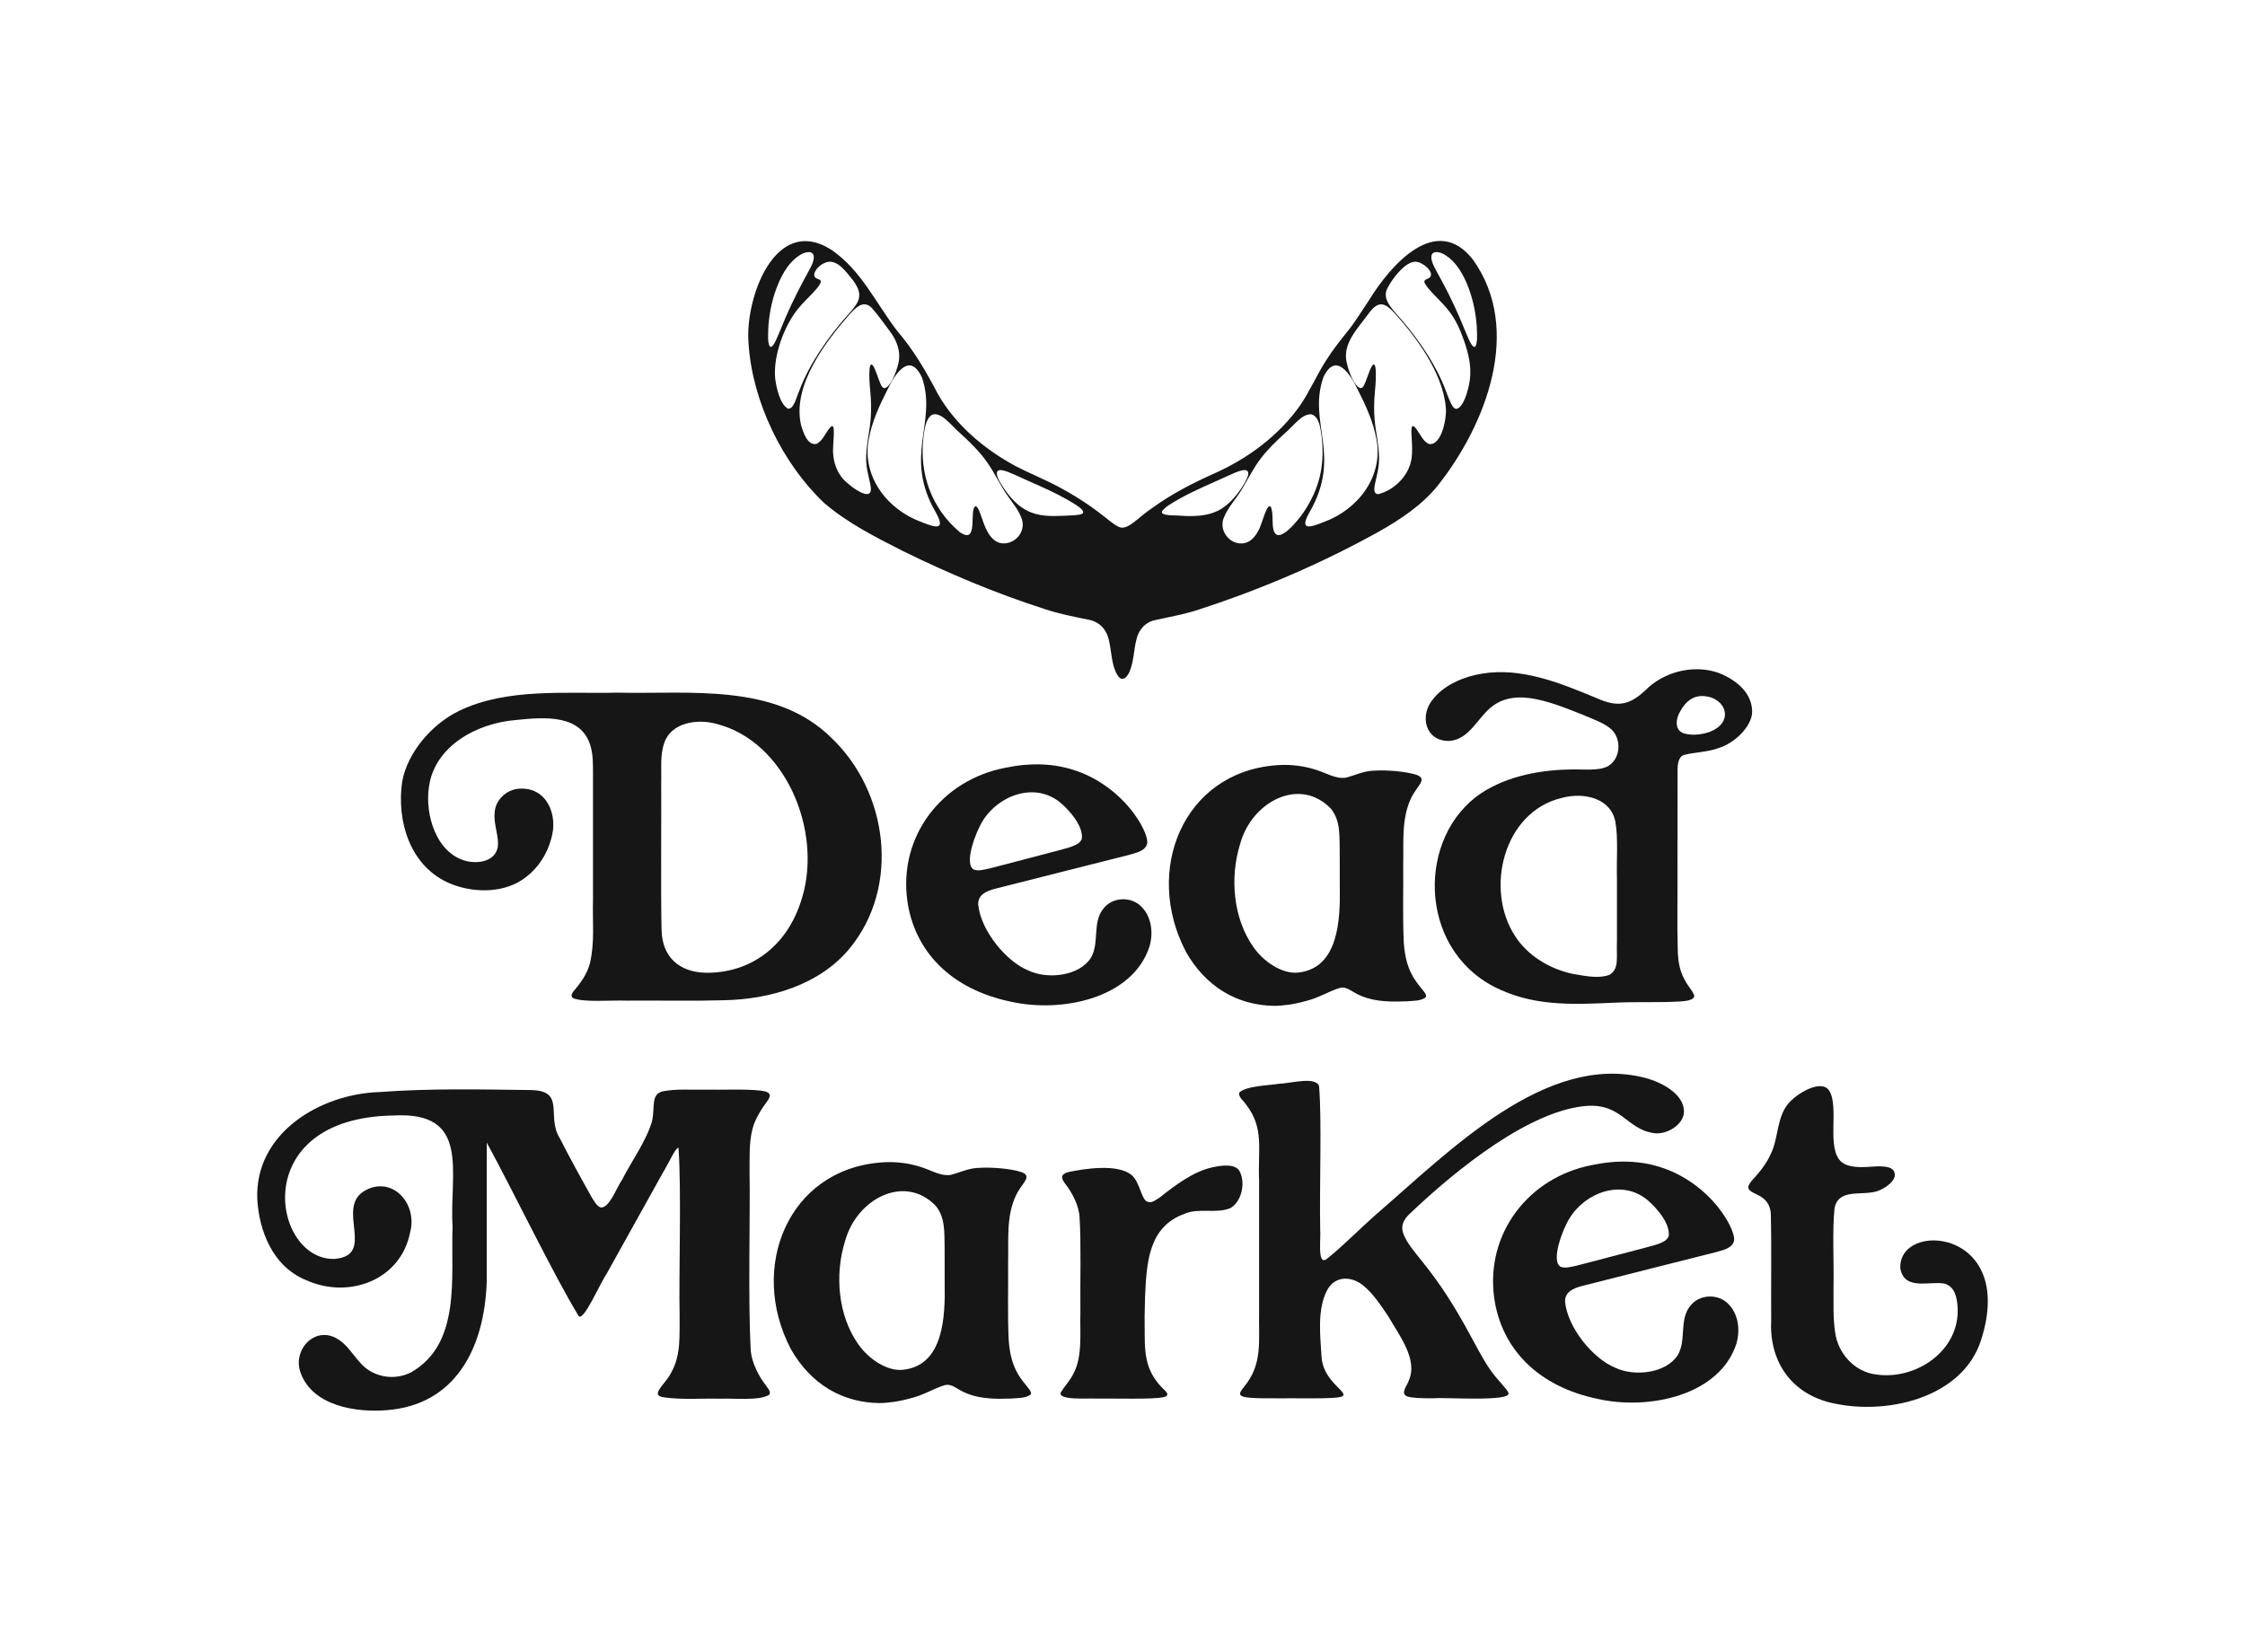
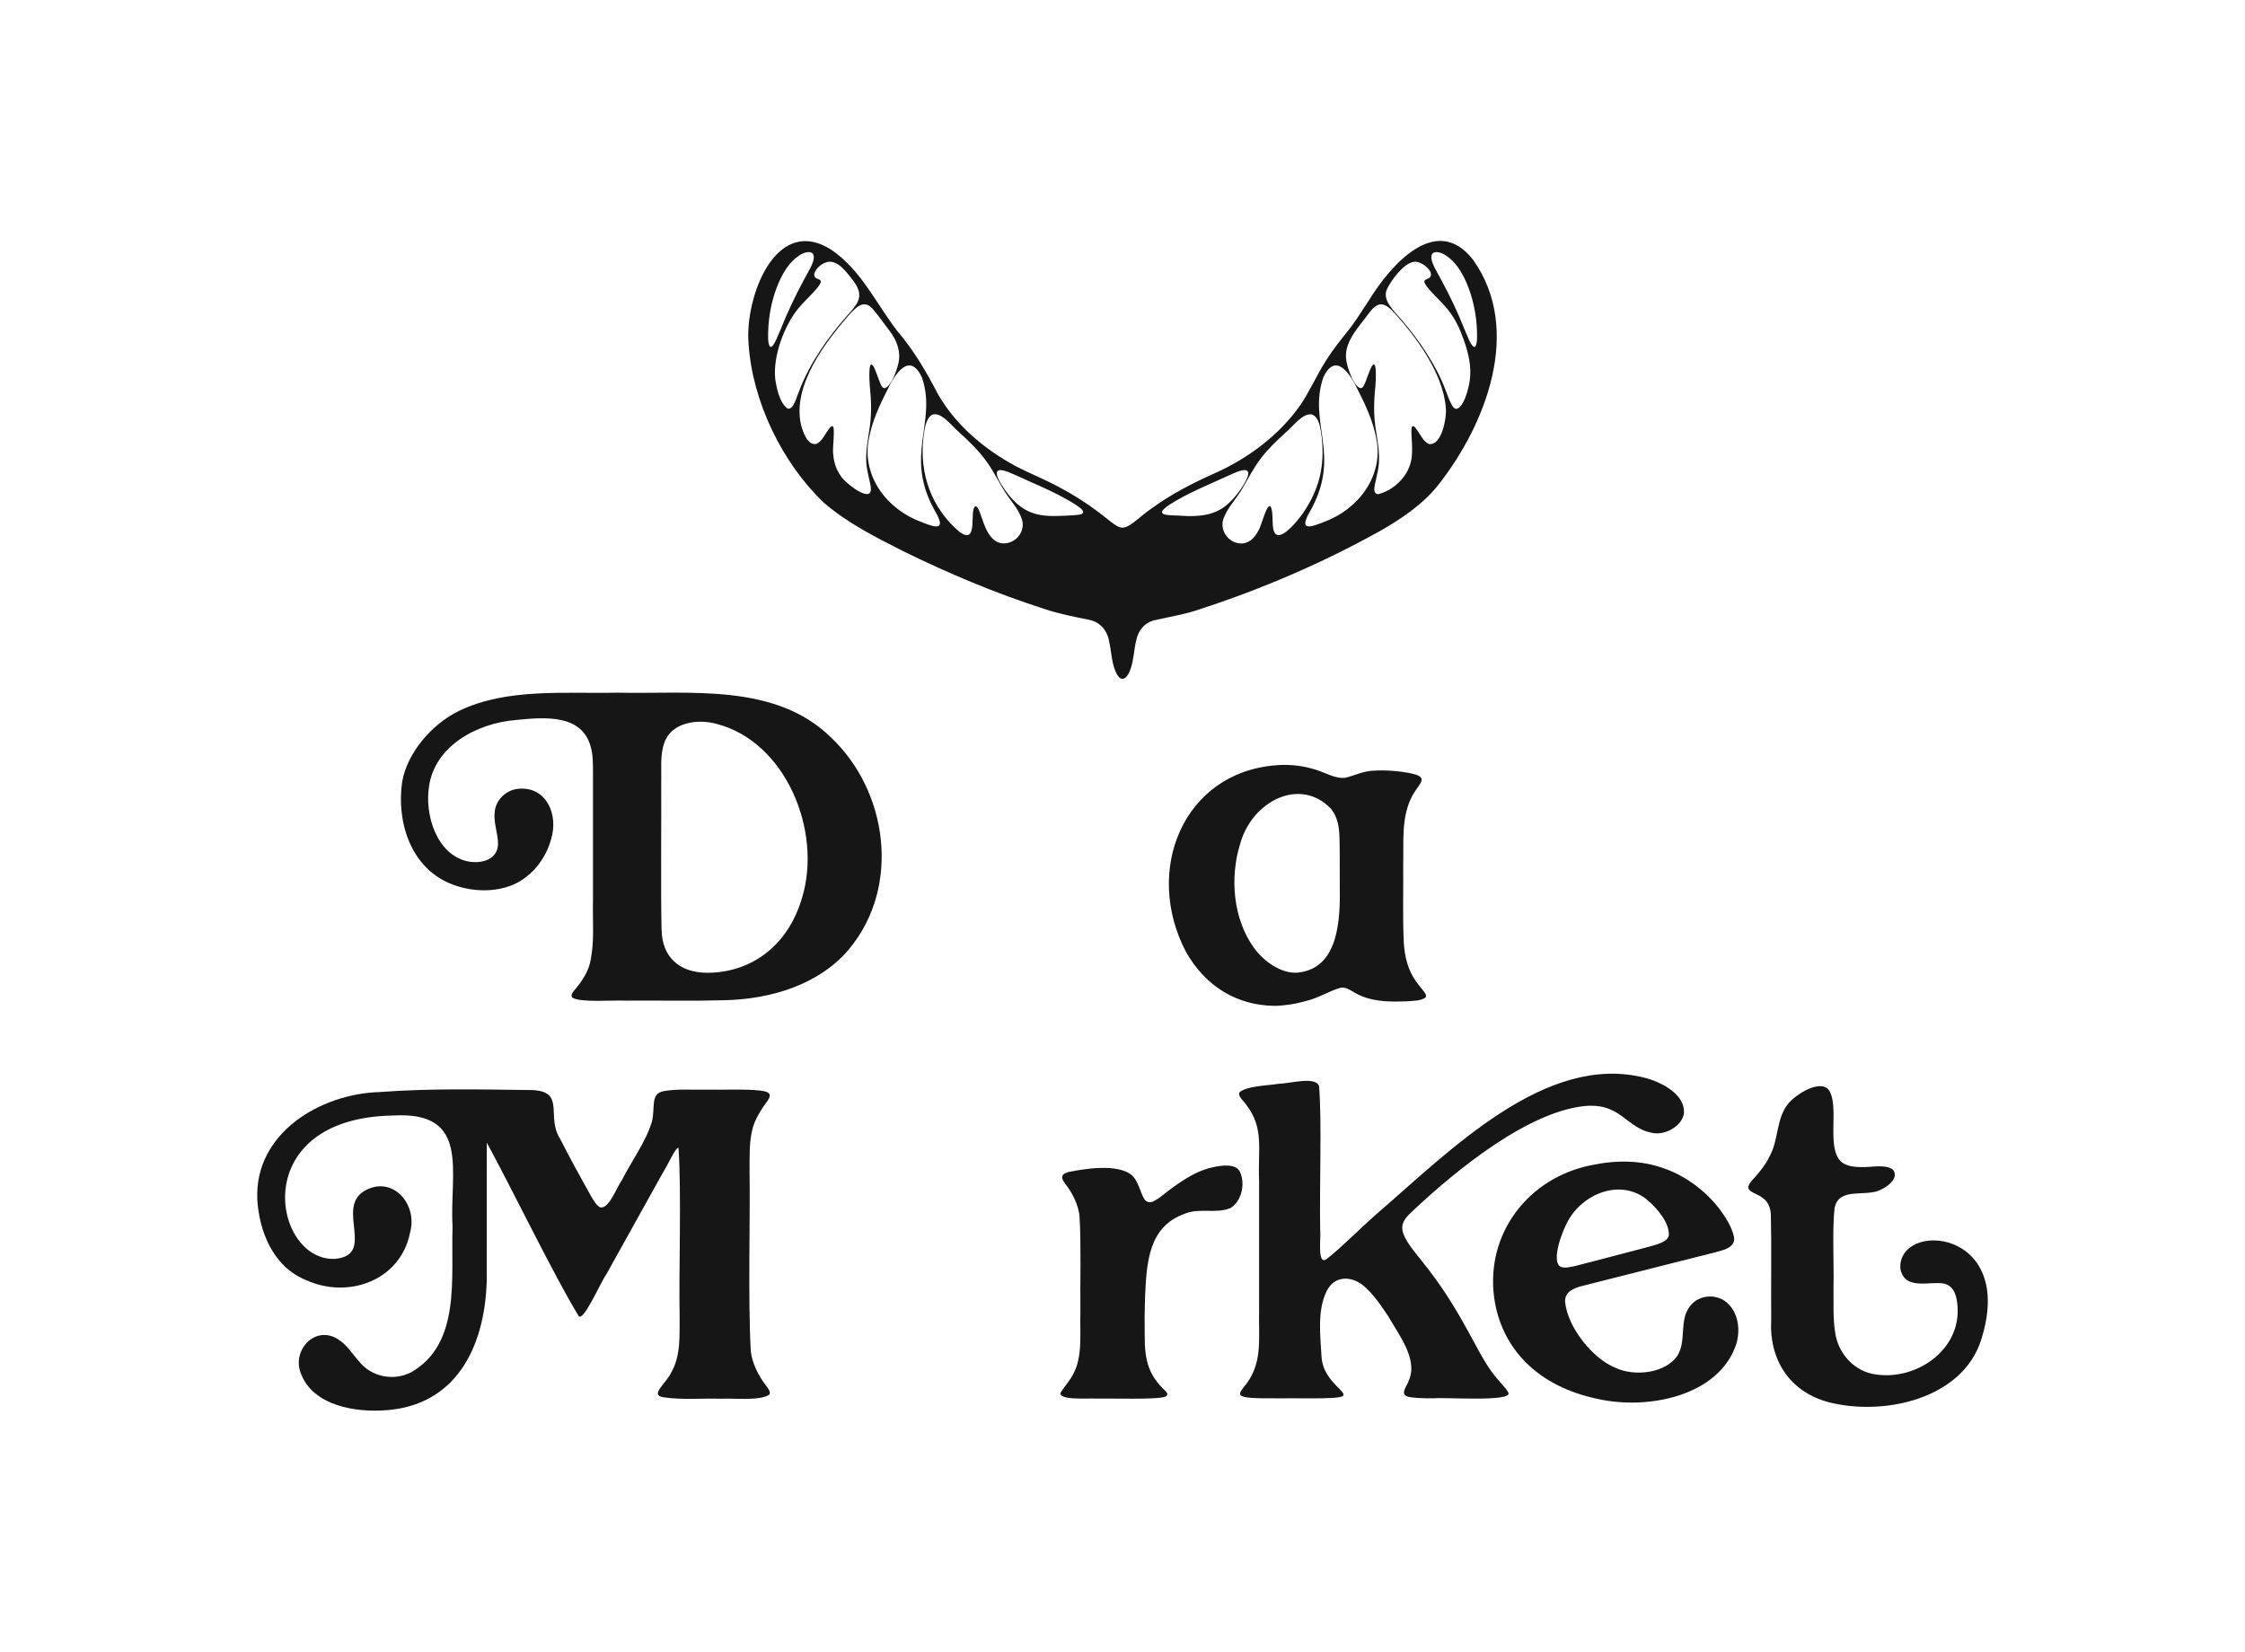
<svg xmlns="http://www.w3.org/2000/svg" viewBox="0 0 838.8 617.19" id="a">
  <path stroke-width="0" fill="#161616" d="m220.75,279.18c-3.28-12.29-16.97-11.26-28-10.11-14.9,1.2-30.31,9.93-32.45,24.78-1.68,10.52,2.74,25.35,14.23,28,5.05,1.06,10.39-.42,11.38-4.99.8-3.59-1.52-8.67-1.11-12.94.16-4.94,4.43-8.96,9.34-9.19,10.2-.62,14.52,9.92,11.8,18.75-1.46,5.58-4.84,10.85-9.47,14.34-7.43,5.83-18.59,6.05-27.31,2.75-16.1-6.06-21.02-23.98-18.9-38.4,1.9-10.78,10.92-21.53,21.39-26.58,17.88-8.58,39.67-6.29,59.04-6.74,26.99.61,58.93-3.75,79.81,16.75,21.28,20.13,26.04,55.64,6.94,78.85-11.3,13.66-29.66,18.97-46.84,19.34-12.32.34-22.2.06-36.6.15-5.9-.22-16.08.75-19.93-.96-1.55-1.24.92-3.14,1.66-4.31,1.8-2.17,3.9-5.47,4.71-8.79,1.81-7.83.9-14.95,1.12-23.74,0-14.47,0-36.92,0-47.24-.02-3.25.05-6.45-.77-9.56l-.04-.16Zm26.45,68.31c.16,9.97,6.4,15.78,16.44,16.03,16.11.24,30.56-9.27,36.04-28.04,7.62-25.07-6.23-58.39-31.95-64.96-7.08-1.98-16.84-.59-19.49,6.97-1.69,4.72-1.04,9.69-1.19,14.65.09,13.89-.2,40.25.13,55.17v.16Z" />
-   <path stroke-width="0" fill="#161616" d="m365.48,338.01c.95,9.8,10.57,21.39,18.74,24.66,7.28,3.47,19.05,2.05,23.37-4.73,3.27-5.49.46-13.16,4.59-18.28,3.33-4.53,10.63-4.83,14.44-.66,3.62,3.67,4.38,9.7,2.83,14.81-6.4,19.42-32.92,24.77-51.72,20.53-22.64-4.67-36.09-19.01-38.73-37.75-3.3-24.05,12.81-45.1,36.58-49.66,9.03-1.89,18.05-1.87,26.77,1.21,8.8,3.05,17.01,9.45,22.18,17.11,2.37,3.36,4.91,8.62,3.9,10.53-.99,2.43-4.17,2.96-6.62,3.71-11.96,3.05-38.13,9.59-50.09,12.66-3.03.8-6.3,2.14-6.24,5.72v.16Zm38.78-24.99c.13-4.65-4.33-9.78-7.81-12.85-9.56-8.2-23.4-3.05-29.3,6.65-2.45,3.81-7.2,16.09-3.28,18.15,1.67.59,3.37.1,5.41-.32,4.34-1.07,9.12-2.38,13.79-3.59,4.25-1.11,8.55-2.24,12.11-3.17,5.31-1.38,8.62-2.3,9.06-4.73l.02-.13Z" />
-   <path stroke-width="0" fill="#161616" d="m654.66,265.88c-.09-6.5-5.1-11.41-12.37-14.36-8.75-3.17-19.26-.88-26.19,5.19-6.97,6.86-11.23,7.94-19.94,4.02-13.24-5.5-27.74-11.44-42.5-8.98-6.61,1.04-14,4.19-18.06,9.31-5.49,6.21-3.07,16.2,6.06,15.81,7.48-.59,10.53-8.94,15.95-12.95,4.59-3.53,10.48-3.87,16.58-2.59,5.77,1.22,11.32,3.44,16.8,5.63,4.16,1.74,8.1,3.17,10.45,5.09,4.48,3.32,4.35,11.13-.41,14.12-3.61,2.23-10.22,1.12-15.43,1.42-11.52.27-24.74,3.01-34.26,10.32-22.62,17.67-20.66,59.02,9.53,72.08,13.9,6.26,28.37,5.31,43.18,4.69,8.15-.37,16.07.07,24.22-.46,1.69-.11,5.1-.55,4.71-2.25-.59-1.78-2.71-3.97-3.58-5.91-1.73-3.09-2.33-6.54-2.51-9.75-.34-12.16-.05-20.57-.13-36.17.02-12.41,0-25.26.03-32.18-.02-2.41.34-5.31,2.51-5.85,3.24-.93,9.24-1.08,12.95-2.62,5.74-1.7,12.34-7.97,12.41-13.48v-.13Zm-17.99-5.74c8.31.58,11.61,9.94,1.78,13.48-2.58.88-5.82,1.23-8.42.66-4.54-.76-4.09-5.45-2.17-8.59,1.84-3.38,4.66-5.82,8.6-5.56h.21Zm-35.29,104.13c-3.73,1.47-8.42.61-13.79-.34-8.5-1.8-16.86-6.79-21.54-14.17-11.41-17.51-4.25-46.4,17.41-51.56,8.16-2.24,18.51-.07,20.13,9.1,1.04,6.18.35,13.67.55,21.4,0,7.48,0,15.64,0,22.91-.26,6.33.92,10.27-2.64,12.6l-.12.06Z" />
  <path stroke-width="0" fill="#161616" d="m524.5,352.32c-.45-9.49-.13-19.32-.22-29.08.22-8.34-.74-17.07,2.86-24.78,2.24-4.89,6.4-7.2,2.25-8.85-4.05-1.33-11.08-1.96-16.52-1.59-3.59.18-6.82,1.8-10.14,2.63-4.28.49-7.46-2.15-12.85-3.51-4.34-1.17-8.96-1.54-13.36-1.14-34.41,2.8-49.34,39.24-33.43,69.67,7.43,13.17,19.23,20,32.94,20.22,3.36-.01,7.54-.58,11.87-1.8,4.99-1.21,8.38-3.61,12.79-4.92,2.85-.57,4.12,1.5,8.3,3.18,5.12,2.05,11.1,2.06,16.55,1.85,2.81-.27,4.93-.07,6.96-1.34,1.21-1.08-1.2-2.91-3.45-6.14-2.98-4.12-4.2-9.17-4.53-14.19l-.02-.21Zm-39.65,11.15c-5.94.52-12.7-4.1-16.48-9.46-7.66-10.8-8.93-26.08-5.01-38.64,4.36-15.94,22.36-25.22,33.91-13.15,3.62,4.46,3.16,10.13,3.29,15.61,0,4.32.02,8.93.02,13.34.23,12.38-.36,30.67-15.56,32.28h-.17Z" />
  <path stroke-width="0" fill="#161616" d="m584.76,486.46c.95,9.8,10.57,21.39,18.74,24.66,7.28,3.47,19.05,2.05,23.37-4.73,3.27-5.49.46-13.16,4.59-18.28,3.33-4.53,10.63-4.83,14.44-.66,3.62,3.67,4.38,9.7,2.83,14.81-6.4,19.42-32.92,24.77-51.72,20.53-22.64-4.67-36.09-19.01-38.73-37.75-3.3-24.05,12.81-45.1,36.58-49.66,9.03-1.89,18.05-1.87,26.77,1.21,8.8,3.05,17.01,9.45,22.18,17.11,2.37,3.36,4.91,8.62,3.9,10.53-.99,2.43-4.17,2.96-6.62,3.71-11.96,3.05-38.13,9.59-50.09,12.66-3.03.8-6.3,2.14-6.24,5.72v.16Zm38.78-24.99c.13-4.65-4.33-9.78-7.81-12.85-9.56-8.2-23.4-3.05-29.3,6.65-2.45,3.81-7.2,16.09-3.28,18.15,1.67.59,3.37.1,5.41-.32,4.34-1.07,9.12-2.38,13.79-3.59,4.25-1.11,8.55-2.24,12.11-3.17,5.31-1.38,8.62-2.3,9.06-4.73l.02-.13Z" />
  <path stroke-width="0" fill="#161616" d="m181.87,427c9.23,16.85,25.11,49.72,34.36,64.85,1.87,2.01,8.07-12.49,10.37-15.73,6.14-11.02,14.81-26.64,20.65-37.12,3.44-5.83,4.97-9.82,6.25-10.1,1.17,15.52.07,48.06.43,62.73-.11,7.16.58,14.72-3.08,21.17-2.07,4.44-8.44,8.64-2.76,9.39,6.7.98,14.03.33,20.99.51,5.48-.22,14.66.85,18.32-1.47.84-1.23-.69-2.57-1.33-3.64-2.48-3.13-5.14-8.22-5.55-12.71-1.09-19.04-.17-50.31-.46-67.13.07-5.45-.26-10.84,1.17-16.14.91-3.49,3.46-7.44,5.15-9.69,1.63-2.17,2.28-3.83-2.17-4.36-5.89-.67-14.04-.23-20.65-.35-5.32.12-10.64-.38-15.7.58-4.94,1-2.96,5.88-4.29,11.4-2.2,7.35-7.52,14.6-11.16,21.73-2.16,3.09-5,11.23-8.26,10.22-1.32-.71-2.18-2.32-3.03-3.65-3.4-6.03-8.51-15.29-12.02-22.25-5.08-8.18,2.41-17.58-10.68-17.89-19.04-.22-37.56-.67-56.42.74-22.42.63-46.92,15.41-45.87,40.12.68,11.56,5.62,24.96,18.11,30.12,15.9,7.28,35.43.19,38.97-17.7,3.04-10.99-7.01-21.83-17.4-15.37-10.21,6.62,4.76,23.89-10.83,25.2-23.24.67-32.81-52.73,21.96-53.59,29.32-1.71,20.87,21.63,22.16,41.44-.69,19.25,3.27,43.79-15.53,54.55-6.41,3.26-14.55,1.79-19.18-3.83-2.73-3.02-4.95-6.77-8.31-8.68-8.29-5.1-16.99,4.04-13.74,12.72,4.48,12.34,20.65,14.87,32.18,13.91,25.15-1.92,36.5-22.44,37.34-48.12" />
  <path stroke-width="0" fill="#161616" d="m459.69,451.47c-5.25,2.22-11.68-.2-17.09,2.12-13.62,4.88-14.2,18.48-14.78,31.31-.16,4.73-.21,9.47-.12,14.2-.03,9.27,1.39,14.78,7.8,20.78,1.33,1.37.42,2.05-.93,2.27-3.91.86-17.85.41-25.19.51-2.18-.22-14.77.83-12.95-2.47,1.36-2.17,3.56-4.52,4.72-7.01,3.39-6.45,2.29-15.12,2.52-22.59-.13-10.81.32-26.09-.3-35.45-.14-4.55-2.86-9.61-5.37-12.77-1.73-2.21-1.66-3.67,1.37-4.42,5.42-1.09,18.47-3.35,23.69,1.39,2.74,2.66,3.33,8.12,5.17,9.48,1.65,1.07,2.89.08,4.87-1.16,5.95-4.69,12.73-9.87,19.74-11.38,3.63-.86,8.93-1.53,10.42,1.61,2.11,4.31.69,10.95-3.4,13.5l-.14.08Z" />
  <path stroke-width="0" fill="#161616" d="m524.3,460.93c1.18,3.42,4.3,6.95,6.67,9.98,7.58,9.32,12.6,17.56,17.57,26.61,2.69,4.8,5.21,10,8.36,14.52,2.7,3.85,6.15,6.95,6.67,8.42,1.72,3.57-24.71,1.61-27.74,2.09-4.57.02-8.31-.12-9.97-.67-2.91-1.05-.06-4.03.49-5.94,3.58-7.92-3.7-17.07-7.63-24.01-2.73-4.01-5.76-8.68-9.55-11.68-4.52-3.54-10.58-3.44-13.38,2.03-3.7,7.25-2.49,16.74-2.05,24.37.47,11.77,15.11,15.1,4.25,15.75-4.67.27-9.86.11-14.68.15-8.05-.05-16.3.25-18.87-.65-2.03-.66-.88-2.02.29-3.54,7.24-8.62,5.46-17.43,5.71-28.74,0-7.77,0-15.53,0-23.39,0-8.31,0-17.2,0-25.1-.52-11.54,2-19.5-4.84-28.31-1.04-1.58-3.01-2.89-2.57-4.53,2.6-2.49,10.35-2.58,14.88-3.29,4.36-.13,13.68-2.88,14.94.91,1.07,12.87.1,36.77.42,53.85.36,2.24-1.28,13.54,2.45,10.71,5.65-4.44,11.93-10.91,18.23-16.45,27.93-24.13,63.63-60.73,100.63-51.24,6.14,1.58,14.18,5.85,14.59,12.08.48,4.88-5.75,9.07-10.78,8.65-11.43-1.35-12.36-12.64-28.72-9.85-22.93,3.77-50.92,28.43-63.15,40.12-1.99,1.96-3.22,4.16-2.27,7l.05.15Z" />
  <path stroke-width="0" fill="#161616" d="m688.16,434.35c2.22,1.75,5.98,1.97,10.1,1.71,2.91-.2,9.46-.94,9.67,2.64.51,2.88-4.85,6.52-8.4,6.85-5.08.95-12.77-.92-14.07,5.87-.92,7.92-.19,21-.41,29.72.07,6.14-.23,11.15.6,16.67,1.03,7.98,7.31,14.94,15.44,15.85,14.72,2.14,31.27-8.86,30.33-25.13-.25-3.93-1.09-7.69-4.87-8.82-5.33-1.14-14.95,2.83-16.53-5.65-.99-18.08,43.57-15.1,30.17,26.72-6.98,21.9-36.09,28.56-56.97,23.22-14.66-3.91-22.28-15.97-21.45-30.81-.1-11.28.15-28.37-.12-38.91-.1-8.84-8.74-7.43-8.45-10.86.68-1.95,2.47-3.28,3.76-4.97,1.8-2.12,3.43-4.5,4.61-7.1,2.98-6.05,2.18-13.54,6.54-18.89,3.06-3.71,12.16-9.33,15.28-4.99,4,6.25-1.24,21.66,4.66,26.78l.13.1Z" />
-   <path stroke-width="0" fill="#161616" d="m376.88,500.76c-.45-9.49-.13-19.32-.22-29.08.22-8.34-.74-17.07,2.86-24.78,2.24-4.89,6.4-7.2,2.25-8.85-4.05-1.33-11.08-1.96-16.52-1.59-3.59.18-6.82,1.8-10.14,2.63-4.28.49-7.46-2.15-12.85-3.51-4.34-1.17-8.96-1.54-13.36-1.14-34.41,2.8-49.34,39.24-33.43,69.67,7.43,13.17,19.23,20,32.94,20.22,3.36-.01,7.54-.58,11.87-1.8,4.99-1.21,8.38-3.61,12.79-4.92,2.85-.57,4.12,1.5,8.3,3.18,5.12,2.05,11.1,2.06,16.55,1.85,2.81-.27,4.93-.07,6.96-1.34,1.21-1.08-1.2-2.91-3.45-6.14-2.98-4.12-4.2-9.17-4.53-14.19l-.02-.21Zm-39.65,11.15c-5.94.52-12.7-4.1-16.48-9.46-7.66-10.8-8.93-26.08-5.01-38.64,4.36-15.94,22.36-25.22,33.91-13.15,3.62,4.46,3.16,10.13,3.29,15.61,0,4.32.02,8.93.02,13.34.23,12.38-.36,30.67-15.56,32.28h-.17Z" />
  <path stroke-width="0" fill="#161616" d="m279.7,128.56c1.4,21.47,12.59,44.56,28.18,59.36,8.73,7.52,19.15,12.75,29.36,17.95,17.14,8.43,34.86,15.89,53.05,21.72,5.12,1.76,11.12,2.91,16.21,3.95,4.48.77,7.14,3.91,7.92,8.19.91,3.98.88,8.69,2.92,12.27,2.05,3.66,4.29.62,5.11-2.12,1.16-3.27,1.25-7.33,2.09-10.62.75-3.75,3.29-6.78,7.13-7.55,5.12-1.15,11.49-2.24,16.74-4.08,23.08-7.52,45.58-17.18,66.8-28.97,8.15-4.62,16.08-9.88,22.02-17.23,17.96-22.7,31.74-58.17,13.19-84.29-13.85-17.91-31.03,2.17-38.99,15.16-2.51,3.69-4.88,7.7-7.77,11.31-2.89,3.61-5.78,7.21-8.23,11.14-3.42,5.33-5.93,11.2-9.47,16.46-8.01,11.52-19.89,20.29-32.63,25.89-7.69,3.43-15.69,7.56-22.58,12.57-5.48,3.6-9.23,8.53-12.46,7.34-1.81-.64-4.32-2.96-8.28-5.94-3.91-2.96-9.23-6.38-14.26-9.02-5.58-2.99-11-5.12-16.37-7.91-11.62-6.27-22.53-15.46-29.07-27.11-4.31-8.27-9.02-16.32-15.13-23.41-7.99-10.44-13.5-22.81-24.67-30.34-21.1-13.32-32.33,18.67-30.82,35.13v.16Zm268.21-22.93c2.21,5.13,3.43,10.6,3.84,16.13.17,3.63.32,6.4-.55,7.78-1.35.96-3.32-5.1-4.04-6.53-2.5-6.25-5.4-12.41-8.6-18.31-1.78-3.3-3.67-6.29-3.76-8.33-.19-3.24,3.58-2.24,5.44-.89,3.5,2.22,5.88,6.1,7.59,9.97l.08.18Zm-29.53,2.1c1.55-3.14,6.12-9.39,9.88-9.88,2.93-.66,9.46,4.94,4.77,6.48-1.36.6-.92,1.3.18,2.85,1.88,2.49,5.68,5.85,7.89,8.69,2.72,3.39,4.39,7.14,5.82,11.2,1.8,5.03,2.9,9.92,2.25,14.91-.5,3.7-2.41,10.69-5.18,10.82-.75-.18-1.14-.78-1.59-1.53-.9-1.64-1.53-3.56-2.29-5.49-1.83-4.82-4.2-9.3-7.09-13.8-2.8-4.38-6.04-8.62-9.12-12.21-2.84-3.4-7.82-7.65-5.58-11.92l.04-.11Zm-7.18,9.65c3.87-5.36,6.28-4.31,10.11-.07,7.29,8.11,17.72,21.64,18.88,34.89.45,3.69-1.46,14.38-6.23,13.73-2.19-.8-3.42-3.89-4.8-5.63-.91-1.3-1.59-1.45-1.76-.21-.32,2.01.81,8.7-.27,12.5-1.29,5.68-6.44,10.55-11.92,12.02-1.21.23-1.81-.73-1.72-1.83,0-2.09,1.47-6.01,1.71-9.82.41-6.39-1.58-11.81-1.75-18.66-.1-2.52,0-5.1.23-7.61.14-1.16,1.3-13.75-1.23-9.68-.73,1.38-1.52,3.85-2.16,5.46-.49,1.03-.75,2.42-1.92,2.6-2.08-.44-4.35-5.46-5.24-9.74-1.54-7.02,4.25-12.69,7.99-17.84l.09-.11Zm-16.8,23.72c4.69-10.09,10.31-.99,13.01,4.75,2.95,5.78,5.73,11.89,6.87,18.32,2.64,13.76-6.79,26.22-19.65,30.9-5.64,2.28-9.14,3.11-5.37-3.62,12.24-21.2-.61-33.12,5.09-50.19l.07-.16Zm-23.17,30.01c2.47-3.26,5.65-6.27,8.74-9.12,3.7-3.15,6.51-7.5,10.13-7.14,3.05,1.12,3.3,5.74,3.76,8.72,1.11,10.8-.96,19.24-6.93,28.06-1.59,2.32-9.38,12.44-11.1,6.48-.65-2.59-.03-5.99-.91-8.49-1.43-2.6-3.49,6.7-4.66,8.48-.72,1.46-1.72,2.89-3.01,3.85-5.64,3.88-12.82-2.81-9.78-8.93,1.29-3.32,4.49-6.72,6.62-10.3,2.31-3.86,4.26-7.9,7.05-11.47l.11-.14Zm-36.99,19.86c1.32-1.78,4.13-3.2,6.16-4.42,5.94-3.37,12.3-5.9,18.47-8.77,1.62-.6,6.98-3.63,7.52-1.15.1.76-.32,1.99-1.15,3.5-1.65,2.94-4.14,6.29-6.86,8.53-4.69,4.09-10.99,4.48-17.01,4.08-1.35-.25-8.14.27-7.16-1.72l.03-.06Zm-59.38-15.15c2.24.5,6.03,2.44,9.53,3.97,4.96,2.19,9.93,4.37,14.63,7.07,1.22.8,7.29,3.91,5.29,5.15-.94.52-3.62.57-6.78.73-4.63.23-9.5.27-13.62-1.85-2.54-1.25-4.71-3.16-6.52-5.33-1.53-1.81-8.51-10.95-2.64-9.77l.12.03Zm-26.57-20.84c3.51-1.27,7.55,4.56,10.21,6.67,3.63,3.36,7.26,6.78,10.12,10.84,3.12,4.27,5.06,8.99,8.23,13.32,1.69,2.36,3.66,4.79,4.67,7.48,2.05,4.5-1.33,9.46-6.12,9.78-4.65.25-6.91-4.65-8.2-8.5-1.05-2.81-1.52-4.85-2.6-5.42-2.82.72,1.39,14.88-6.01,9.69-10.45-8.78-15.18-21.72-13.56-35.41.36-2.79.8-6.95,3.17-8.4l.08-.04Zm-3.76-13.72c5.69,17-7.14,29.06,5.09,50.19,3.74,6.67.34,5.95-5.37,3.62-12.87-4.69-22.29-17.14-19.65-30.9,1.14-6.43,3.92-12.54,6.87-18.32,2.69-5.72,8.32-14.85,13.01-4.75l.07.16Zm-18.16-25.44c1.82,2.1,4.15,5.35,6.01,7.84,2.73,3.51,4.35,7.9,3.24,12.31-1.03,4.1-3.03,8.54-5.06,9.11-1.18-.11-1.44-1.46-1.93-2.49-.65-1.63-1.45-4.17-2.2-5.57-2.54-4.04-1.37,8.54-1.23,9.68.22,2.52.33,5.09.23,7.61-.17,6.85-2.16,12.26-1.75,18.65.25,3.81,1.72,7.73,1.71,9.82.03,5.54-10.3-2.88-11.27-4.95-1.66-2.3-2.57-5.1-2.79-7.92-.54-3.28,1.65-14.02-1.61-9.62-1.38,1.74-2.61,4.83-4.8,5.63-3.28.48-4.78-4.27-5.6-6.99-3.57-15.18,9.8-31.89,18.04-41.39,2.62-2.87,5.64-5.94,8.94-1.81l.08.09Zm-16.91-17.98c3.99-.48,7.09,4.32,9.4,7.11,1.77,2.54,2.91,4.86,1.69,7.66-.87,1.93-2.75,3.87-4.23,5.58-6.8,7.65-14,17.83-17.7,27.89-1,2.17-2.06,7.08-4.28,6.62-2.96-1.82-4.25-7.73-4.71-11.27-.8-8.3,3.26-19.56,8.61-26.13,1.81-2.21,4.06-4.27,5.94-6.36,5.87-6.42-.5-3.09.08-6.78.7-1.99,2.74-3.8,5.09-4.3l.12-.02Zm-18.43,7.61c1.72-3.87,4.1-7.75,7.59-9.97,1.85-1.35,5.63-2.35,5.44.89-.09,2.04-1.98,5.02-3.76,8.33-3.19,5.9-6.1,12.07-8.6,18.31-.73,1.47-2.7,7.49-4.04,6.53-.88-1.37-.72-4.16-.55-7.78.41-5.54,1.63-11,3.84-16.13l.08-.18Z" />
</svg>